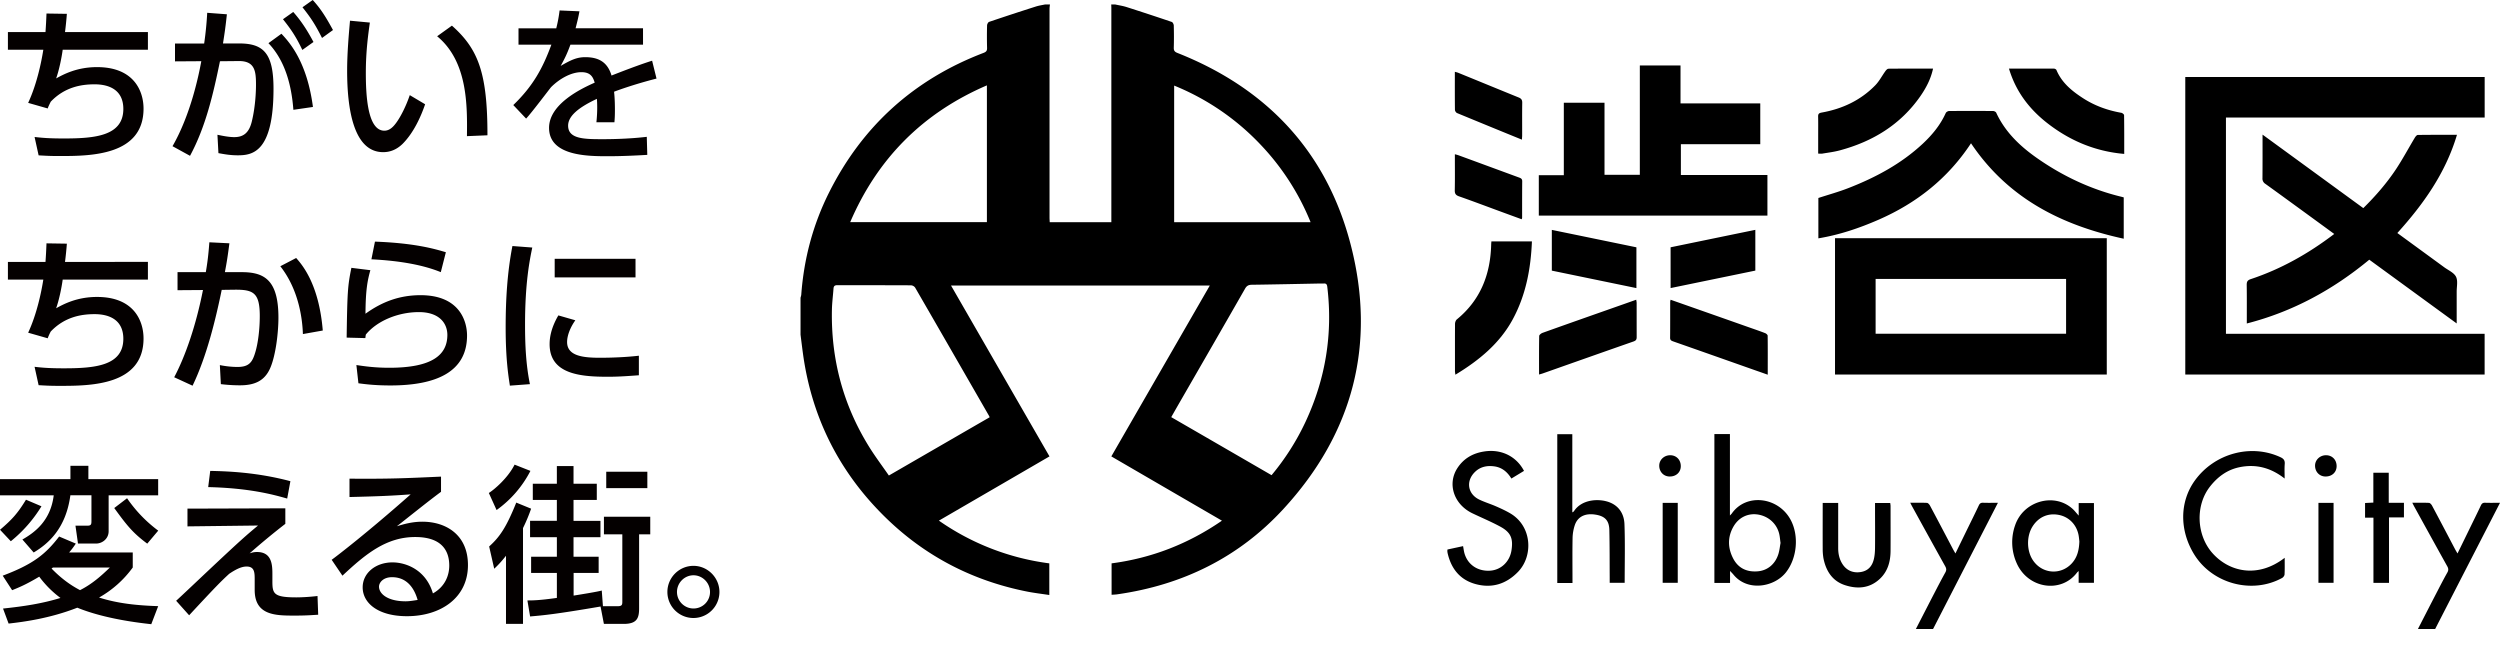
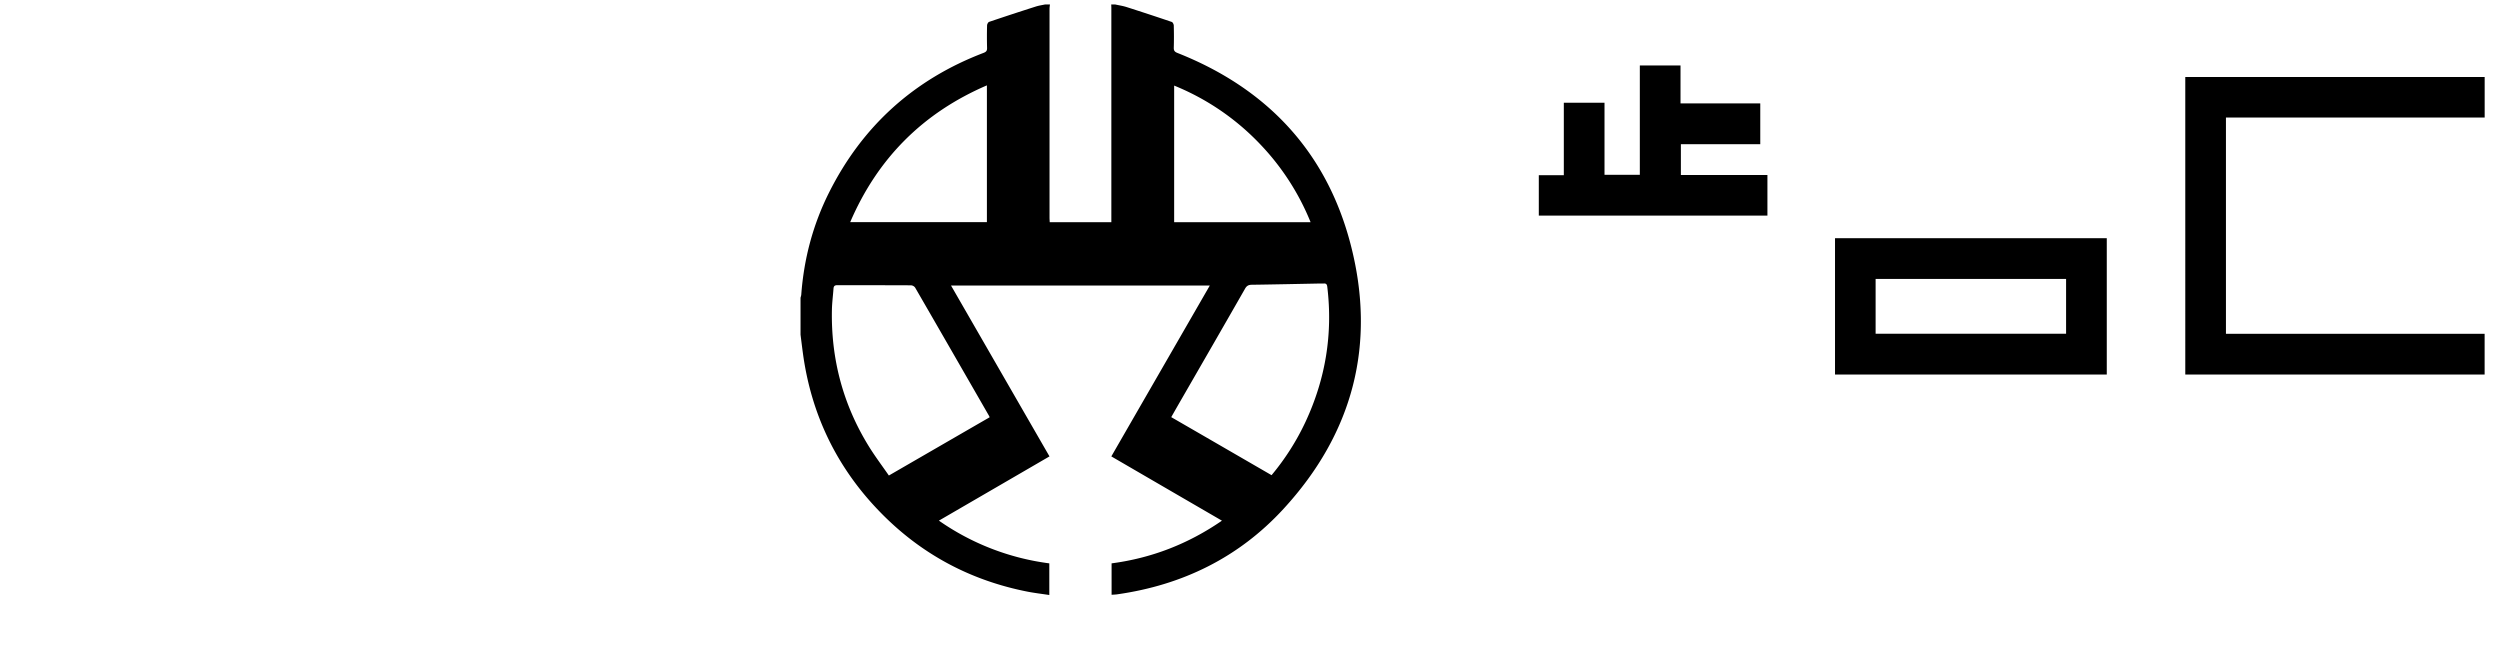
<svg xmlns="http://www.w3.org/2000/svg" width="159" height="41" viewBox="0 0 159 41" fill="none">
-   <path d="M4.134 2.04c.043-.312.098-.86.118-1.16L2.957.86c-.02.493-.032.74-.064 1.18H.503v1.124h2.252c-.13.826-.417 2.199-.964 3.379l1.243.355c.044-.119.064-.17.193-.43.89-.935 1.95-1.105 2.787-1.105.941 0 1.83.363 1.83 1.566 0 1.728-1.83 1.878-3.79 1.878-.965 0-1.403-.043-1.855-.095l.257 1.169c.385.02.653.043 1.338.043 1.96 0 5.335-.02 5.335-3.015 0-1.093-.59-2.64-2.957-2.64-1.287 0-2.133.462-2.602.719.193-.537.354-1.342.417-1.824h5.42V2.04H4.135ZM12.084 9.913c1.007-1.867 1.48-3.95 1.906-6.018l1.188-.012c1.051-.011 1.103.667 1.103 1.523 0 .205-.011 1.287-.268 2.329-.181.741-.558.986-1.114.986-.365 0-.803-.095-1.07-.15l.063 1.169c.31.054.708.138 1.232.138.933 0 2.271-.193 2.271-4.238 0-2.233-.622-2.876-2.173-2.876h-1.04c.118-.75.162-1.062.248-1.855L13.178.814a21.321 21.321 0 0 1-.193 1.953H11.13v1.136l1.673-.011c-.15.816-.654 3.358-1.831 5.406l1.114.612-.003.003Zm5.913-8.69c.547.687.835 1.125 1.232 1.953l.708-.505c-.322-.6-.697-1.243-1.287-1.91l-.653.462Zm1.906 5.58c-.375-2.853-1.469-4.088-2.004-4.657l-.826.6c1.07 1.126 1.468 2.683 1.586 4.238l1.244-.181ZM19.238.462c.567.718.814 1.105 1.243 1.953l.697-.505C20.706 1.05 20.406.568 19.89 0l-.653.462ZM22.26 1.32c-.087.966-.182 2.123-.182 3.176 0 2.403.397 5.181 2.292 5.181.397 0 .826-.13 1.232-.525.708-.707 1.168-1.737 1.436-2.521l-.976-.58c-.247.73-.59 1.384-.846 1.736-.193.269-.429.525-.771.525-1.083 0-1.178-2.296-1.178-3.69 0-1.393.161-2.5.256-3.187l-1.264-.119v.003Zm8.742 7.284c0-3.938-.567-5.473-2.26-6.973l-.94.675c1.96 1.61 1.916 4.451 1.896 6.353l1.307-.055h-.003ZM36.606 1.804c.118-.462.172-.675.247-1.085L35.59.664a8.97 8.97 0 0 1-.212 1.137h-2.401v1.041h2.09c-.559 1.523-1.178 2.64-2.422 3.84l.815.86c.288-.289 1.543-1.953 1.586-1.997.547-.548 1.287-.955 1.93-.955.59 0 .739.312.846.667-.901.398-2.902 1.373-2.902 2.876 0 1.803 2.496 1.803 3.77 1.803.836 0 1.737-.043 2.477-.086l-.032-1.148c-1.252.15-2.55.15-2.775.15-1.178 0-2.228 0-2.228-.86 0-.632.708-1.18 1.83-1.705.02.248.044.793-.031 1.491h1.146c.02-.225.031-.438.031-.784 0-.162 0-.698-.054-1.16.138-.055 1.189-.45 2.7-.837l-.28-1.136c-.857.268-2.09.75-2.581.943-.248-.825-.784-1.168-1.673-1.168-.547 0-.933.193-1.563.556.256-.461.406-.761.622-1.353h4.617V1.798H36.61l-.003.006ZM4.134 16.657c.043-.312.098-.86.118-1.16l-1.295-.02c-.02.493-.032.741-.064 1.18H.503v1.125h2.252c-.13.825-.417 2.198-.964 3.378l1.243.355a3.3 3.3 0 0 1 .193-.43c.89-.935 1.95-1.105 2.787-1.105.941 0 1.83.363 1.83 1.567 0 1.728-1.83 1.878-3.79 1.878-.965 0-1.403-.044-1.855-.096l.257 1.169c.385.02.653.043 1.338.043 1.96 0 5.335-.02 5.335-3.015 0-1.093-.59-2.64-2.957-2.64-1.287 0-2.133.462-2.602.719.193-.537.354-1.342.417-1.823h5.42v-1.125H4.135ZM12.247 24.53c.901-1.867 1.468-4.218 1.854-6.094l.814-.011c1.201-.012 1.607.193 1.607 1.673 0 .825-.107 1.728-.288 2.317-.181.611-.386.923-1.126.923-.492 0-.91-.075-1.125-.118l.063 1.211c.161.02.622.075 1.22.075.922 0 1.564-.28 1.918-1.093.366-.837.524-2.317.524-3.208 0-2.392-.89-2.896-2.335-2.896h-1.07c.129-.676.18-1.019.287-1.835l-1.275-.064c-.055.75-.118 1.278-.225 1.898h-1.799v1.149l1.618-.012c-.45 2.285-1.126 4.218-1.83 5.548l1.168.537Zm8.282-3.509c-.247-2.983-1.327-4.194-1.693-4.613l-1.007.525c1.212 1.547 1.405 3.433 1.436 4.313l1.264-.225ZM28.357 16.042c-.717-.213-1.96-.58-4.51-.675l-.225 1.125c1.885.095 3.33.375 4.413.817l.322-1.267Zm-6.01.998c-.237 1.16-.257 1.547-.3 4.432l1.189.031c.011-.075.011-.118.031-.224.697-.86 2.036-1.429 3.374-1.429 1.339 0 1.811.75 1.811 1.449 0 1.255-.933 2.091-3.696 2.091-.965 0-1.638-.107-2.09-.173l.13 1.16c.417.055 1.039.138 2.035.138 2.945 0 4.873-.88 4.873-3.176 0-.891-.46-2.565-2.956-2.565-1.319 0-2.433.407-3.504 1.18.012-1.546.13-2.114.311-2.77l-1.212-.15.003.007ZM32.59 15.645c-.332 1.704-.43 3.444-.43 5.18 0 2.018.173 3.07.268 3.702l1.275-.095c-.256-1.243-.31-2.521-.31-3.796 0-2.672.299-4.12.46-4.893l-1.264-.096v-.002Zm2.688.816v1.18h5.141v-1.18h-5.141Zm.236 3.595c-.492.836-.559 1.471-.559 1.834 0 1.899 1.94 2.072 3.697 2.072.76 0 1.402-.055 1.98-.095v-1.244c-.74.087-1.638.13-2.475.13-1.028 0-2.09-.095-2.09-.998 0-.418.204-.935.524-1.385l-1.083-.312.006-.002ZM4.393 35.141c.173-.205.248-.3.429-.568l-1.06-.45c-.866 1.125-1.649 1.76-3.59 2.49l.6.923c.449-.182.878-.355 1.724-.86a6.46 6.46 0 0 0 1.35 1.353c-1.177.363-2.346.536-3.653.675l.354.955c.953-.107 2.614-.323 4.37-1.01 1.779.73 4.039.975 4.704 1.05l.44-1.148c-1.318-.043-2.55-.162-3.76-.548a6.711 6.711 0 0 0 2.142-1.91v-.955h-4.05v.003Zm2.594.955c-.536.516-1.114 1.041-1.897 1.437-.386-.205-1.04-.58-1.811-1.374l.086-.063h3.622Zm-2.508-6.471v.848H0v1.03h3.417c-.204 1.662-1.264 2.392-1.992 2.81l.717.825c.933-.557 2.047-1.523 2.334-3.638h1.34v1.622c0 .213-.012.311-.257.311h-.76l.161 1.137h1.146c.406 0 .803-.312.803-.782v-2.285h3.15v-1.03H5.621v-.848H4.476h.003Zm-2.827 2.158c-.524.857-.878 1.255-1.65 1.91l.686.73A8.638 8.638 0 0 0 2.637 32.2l-.985-.418Zm8.41 1.965a8.647 8.647 0 0 1-1.981-2.06l-.815.623c.803 1.105 1.177 1.578 2.099 2.265l.696-.825v-.003ZM18.47 30.604c-2.134-.568-3.997-.632-5.1-.655l-.129 1.03c2.634.064 4.126.473 5.024.73l.204-1.105Zm-6.547 1.748v1.126l4.488-.055c-.708.591-1.04.868-3.161 2.864-.366.344-1.874 1.772-2.047 1.922l.826.923c1.713-1.846 2.036-2.167 2.55-2.64.355-.236.74-.461 1.103-.461.516 0 .516.398.516.848v.643c0 1.63 1.338 1.63 2.559 1.63.717 0 1.094-.032 1.48-.055l-.043-1.191c-.343.043-.901.087-1.35.087-1.446 0-1.52-.237-1.52-1.03v-.407c0-.569 0-1.448-.977-1.448-.18 0-.31.031-.472.086a46.572 46.572 0 0 1 2.272-1.878v-.987l-6.224.02v.003ZM28.046 30.313c-2.315.106-3.342.15-5.818.13v1.168c1.788-.044 2.614-.075 3.89-.17-2.764 2.446-4.713 3.938-5.024 4.162l.685 1.01c1.488-1.393 2.795-2.458 4.629-2.458 1.834 0 2.165 1.03 2.165 1.815 0 .6-.248 1.33-1.04 1.771-.449-1.523-1.735-1.973-2.57-1.973-1.071 0-1.897.675-1.897 1.587 0 .998.976 1.835 2.818 1.835 2.122 0 3.878-1.149 3.878-3.252 0-1.93-1.402-2.758-2.902-2.758-.654 0-1.2.162-1.618.289.933-.73 1.949-1.555 2.807-2.19v-.966h-.003Zm-1.488 7.844c-.205.031-.504.086-.76.086-1.135 0-1.693-.473-1.693-.934 0-.249.256-.6.826-.6.91 0 1.402.643 1.63 1.448h-.003ZM36.476 36.44h1.598v-1.03h-1.598v-1.243h1.713v-1.042h-1.713v-1.33h1.48v-1.03h-1.48V29.64h-1.06v1.125h-1.53v1.03h1.53v1.33h-1.704v1.042h1.705v1.243h-1.638v1.03h1.638v1.587c-1.135.161-1.564.161-1.874.161l.172 1.019c.858-.075 1.595-.139 4.48-.632l.213 1.105h1.263c.858 0 .976-.387.976-.998v-4.7h.709v-1.116H38.41v1.116h1.17v4.25c0 .213 0 .323-.3.323h-.933l-.075-.998c-.236.075-1.445.268-1.79.323v-1.437l-.006-.003Zm-3.642-4.474c-.642 1.598-1.059 2.19-1.724 2.79l.322 1.416c.237-.225.44-.43.749-.825v4.333h1.082v-6.093c.225-.462.386-.86.516-1.235l-.942-.386h-.003Zm-1.252.473a6.977 6.977 0 0 0 2.153-2.49l-1.007-.398c-.43.86-1.307 1.598-1.638 1.803l.492 1.085Zm6.975-2.435v1.041h2.614v-1.041h-2.614ZM44.106 35.988c-.91 0-1.66.742-1.66 1.662a1.655 1.655 0 0 0 3.31 0c0-.912-.749-1.662-1.65-1.662Zm0 .6c.567 0 1.051.474 1.051 1.062 0 .589-.472 1.05-1.05 1.05-.58 0-1.051-.473-1.051-1.05 0-.577.472-1.062 1.05-1.062Z" fill="#040000" />
  <path d="M70.942.288c.236.052.475.087.702.159.964.308 1.923.623 2.882.949.063.023.126.153.126.234.012.467.015.937 0 1.407-.005.19.067.266.236.332 5.66 2.239 9.466 6.249 11.006 12.155 1.655 6.338.17 12.027-4.272 16.85-2.839 3.085-6.414 4.833-10.557 5.424-.115.018-.236.02-.368.03V35.83c2.542-.335 4.865-1.232 7.018-2.715-2.355-1.367-4.678-2.718-7.035-4.088 2.084-3.618 4.165-7.224 6.264-10.868h-16.46c2.09 3.627 4.167 7.233 6.263 10.868-2.337 1.359-4.663 2.709-7.033 4.085a15.783 15.783 0 0 0 7.022 2.718v2.013c-.467-.072-.919-.124-1.365-.21-3.584-.701-6.687-2.334-9.26-4.928-2.828-2.847-4.515-6.277-5.05-10.267-.052-.384-.098-.768-.147-1.151v-2.346c.014-.066.04-.13.046-.196.167-2.276.74-4.443 1.759-6.482 2.122-4.244 5.41-7.21 9.837-8.9.164-.064.227-.133.222-.312a26.256 26.256 0 0 1 0-1.431c0-.08.066-.208.132-.23a176.46 176.46 0 0 1 2.954-.97c.195-.064.4-.093.601-.136h.311c-.009.095-.026.188-.026.283V13.85c0 .093.009.185.012.28h3.92V.52c0-.078-.005-.156-.008-.234h.259l.009.003Zm9.929 29.934a15.648 15.648 0 0 0 2.161-3.395c1.273-2.732 1.745-5.594 1.382-8.592-.02-.155-.075-.216-.227-.204-.078.005-.156 0-.233 0-1.445.028-2.89.06-4.339.08-.204.003-.322.06-.429.248-1.356 2.372-2.72 4.735-4.085 7.103-.201.35-.403.701-.61 1.068 2.136 1.234 4.25 2.458 6.382 3.692M62.94 26.538c-.018-.046-.023-.072-.038-.092-1.566-2.72-3.129-5.441-4.7-8.156a.356.356 0 0 0-.266-.144c-1.56-.009-3.12-.003-4.68-.009-.168 0-.234.058-.245.217-.032.45-.092.9-.101 1.35-.063 3.107.697 5.995 2.323 8.643.398.65.858 1.258 1.299 1.896 2.167-1.252 4.286-2.479 6.405-3.702m-.17-21.112c-4.062 1.748-6.944 4.63-8.694 8.698h8.694V5.43Zm20.586 8.701a15.666 15.666 0 0 0-3.175-4.925 15.669 15.669 0 0 0-5.502-3.762v8.687h8.677ZM141.57 7.472V21.23h16.452v2.59h-19.038V4.899h19.041v2.574H141.57ZM116.707 15.148h17.284v8.673h-17.284v-8.673Zm14.696 2.594h-12.114v3.485h12.114v-3.485ZM99.46 6.533h2.587v4.584h2.246V4.164h2.588v2.412h5.072v2.596h-5.049v1.96h5.504v2.581h-14.54v-2.57h1.591v-4.61Z" fill="#000" />
-   <path d="M148.455 14.878a1165.95 1165.95 0 0 0-2.21-1.613c-.723-.525-1.443-1.053-2.168-1.572a.388.388 0 0 1-.184-.364c.008-.903.005-1.806.005-2.767l6.408 4.674c.781-.77 1.486-1.58 2.082-2.478.429-.65.797-1.339 1.197-2.005.044-.072.124-.17.187-.17.812-.012 1.627-.009 2.491-.009-.726 2.435-2.131 4.408-3.792 6.246 1.008.736 2.001 1.46 2.994 2.187.259.187.608.337.737.594.13.257.043.626.043.95v2.019c-1.885-1.373-3.719-2.712-5.559-4.054-2.303 1.904-4.853 3.304-7.789 4.057v-.31c0-.712.005-1.424-.006-2.134-.003-.21.046-.309.265-.38 1.914-.636 3.65-1.613 5.294-2.863M125.356 9.112c-1.477 2.245-3.475 3.814-5.89 4.867-1.224.534-2.479.958-3.818 1.18v-2.567c.648-.211 1.299-.39 1.923-.635 1.731-.675 3.351-1.543 4.722-2.822.598-.56 1.114-1.185 1.456-1.944.029-.063.136-.127.208-.13.935-.008 1.871-.008 2.806 0 .067 0 .17.052.196.107.584 1.266 1.563 2.175 2.68 2.946 1.624 1.122 3.391 1.947 5.314 2.408l.116.032v2.628c-3.967-.86-7.367-2.573-9.713-6.07ZM94.85 15.355h2.58c-.07 1.74-.386 3.405-1.21 4.937-.834 1.549-2.147 2.625-3.658 3.54-.012-.107-.026-.168-.026-.234 0-.998-.003-1.997.003-2.995 0-.098.046-.23.115-.288 1.503-1.23 2.136-2.856 2.185-4.755 0-.06.008-.118.014-.205M127.766 4.362c1.004 0 1.94 0 2.873.003.051 0 .135.046.152.092.34.808.982 1.33 1.687 1.786.743.482 1.56.776 2.433.93.069.01.178.097.181.152.012.805.009 1.61.009 2.464-1.834-.159-3.435-.831-4.86-1.933-1.163-.9-2.029-2.017-2.472-3.497M122.942 4.364c-.146.67-.443 1.226-.803 1.748-1.261 1.812-3.025 2.885-5.121 3.45-.366.099-.746.145-1.12.208-.075.012-.153 0-.262 0V8.62c0-.4.006-.8-.003-1.198-.006-.173.049-.231.225-.263 1.31-.233 2.476-.776 3.411-1.736.256-.263.426-.603.645-.903.046-.067.129-.15.196-.15.935-.01 1.868-.006 2.835-.006M106.25 19.063c1.699.597 3.372 1.185 5.041 1.774.325.115.654.225.976.352.066.026.156.107.156.161.011.814.005 1.627.005 2.481-.253-.09-.469-.167-.688-.242-1.767-.623-3.538-1.25-5.308-1.87-.121-.043-.216-.075-.213-.239.008-.764.003-1.526.006-2.29 0-.032.011-.067.025-.128ZM97.884 23.82c0-.837-.006-1.642.009-2.45 0-.069.123-.167.21-.199 1.456-.522 2.916-1.035 4.375-1.549.522-.184 1.043-.366 1.587-.56.011.084.026.148.026.214 0 .721 0 1.44.002 2.16 0 .154-.043.226-.195.28-1.926.673-3.849 1.354-5.772 2.032-.072.026-.144.043-.242.072ZM111.639 17.21l-5.389 1.111v-2.593c1.791-.37 3.584-.739 5.389-1.11v2.593ZM98.695 14.621c1.814.372 3.59.739 5.381 1.108v2.594l-5.38-1.111v-2.59ZM96.794 8.882a792.434 792.434 0 0 1-4.122-1.69c-.066-.026-.138-.136-.138-.208-.01-.8-.006-1.595-.006-2.418.083.023.147.038.21.061 1.281.522 2.562 1.05 3.843 1.57.167.066.236.15.233.34-.011.695-.003 1.39-.005 2.083 0 .075-.01.15-.015.262ZM92.527 9.809c.106.028.178.046.25.072 1.275.467 2.548.937 3.823 1.405.118.043.213.078.213.242-.008.773-.006 1.546-.006 2.32 0 .023-.011.046-.026.098-.498-.182-.99-.361-1.482-.543-.835-.308-1.67-.623-2.51-.917-.21-.075-.271-.176-.265-.393.014-.669.006-1.335.006-2.005v-.28h-.003ZM121.852 40c.369-.715.734-1.43 1.105-2.146.251-.484.501-.969.766-1.445.084-.15.069-.26-.011-.401-.7-1.255-1.394-2.516-2.087-3.776-.041-.072-.078-.148-.133-.257.377 0 .72-.009 1.062.008.067.003.15.096.19.168.49.917.973 1.837 1.457 2.758.043.084.092.161.164.291l.76-1.558c.245-.499.492-.995.726-1.494.06-.127.129-.179.273-.173.3.011.599.003.944.003l-4.125 8.026h-1.091V40ZM153.782 40c.368-.715.734-1.43 1.105-2.146.251-.484.498-.969.766-1.445.083-.15.069-.26-.012-.401a869.955 869.955 0 0 1-2.087-3.776c-.04-.072-.077-.148-.132-.257.377 0 .72-.009 1.062.008.066.003.15.096.19.168.49.917.973 1.837 1.457 2.758.043.084.092.164.167.291l.76-1.558c.244-.499.489-.995.725-1.494.061-.127.13-.179.274-.173.299.011.598.003.944.003-1.388 2.7-2.758 5.363-4.125 8.026h-1.091l-.003-.003ZM109.035 27.605h.988v5.182c.072-.075.095-.098.115-.121.912-1.316 2.956-1.07 3.745.392.544 1.007.412 2.444-.297 3.344-.745.946-2.444 1.232-3.33.153-.055-.067-.115-.127-.225-.243v.762h-.996v-9.468Zm4.206 6.921c-.029-.207-.04-.38-.078-.548-.147-.663-.682-1.148-1.367-1.255-.636-.095-1.229.19-1.563.794-.36.646-.346 1.321-.02 1.97.316.635.86.903 1.56.851.645-.046 1.146-.467 1.341-1.13.067-.231.09-.474.13-.684M92.062 34.948l.99-.214c.03.162.047.306.084.445.205.733.846 1.168 1.638 1.116.691-.046 1.244-.571 1.356-1.29.118-.758-.04-1.145-.711-1.511-.576-.312-1.186-.566-1.78-.851-1.18-.571-1.608-1.875-.94-2.885.4-.606.981-.935 1.695-1.044 1.068-.168 2.038.291 2.533 1.234-.259.159-.524.318-.803.488-.259-.427-.607-.713-1.097-.776-.457-.06-.88.023-1.223.36-.59.578-.46 1.403.285 1.757.334.16.694.269 1.033.416.317.138.634.283.93.456 1.39.816 1.474 2.703.501 3.715-.745.774-1.655 1.068-2.7.785-.999-.271-1.557-.978-1.785-1.97a.998.998 0 0 1-.017-.13c0-.023.003-.05.008-.098M100.01 37.077h-.967v-9.46h.956v4.974c.054-.04.086-.05.1-.072.51-.794 1.647-.825 2.295-.56.607.248.898.768.921 1.37.046 1.238.014 2.479.014 3.736h-.952v-.314c-.006-1.015 0-2.031-.023-3.046-.015-.606-.283-.878-.876-.973-.647-.106-1.128.116-1.315.652a2.775 2.775 0 0 0-.147.837c-.017.85-.006 1.702-.006 2.553v.306-.003ZM145.306 35.479c0 .378.009.715-.008 1.053-.003.08-.084.188-.159.228-1.903 1.044-4.419.372-5.576-1.48-.961-1.54-.947-3.37.035-4.726 1.249-1.722 3.569-2.348 5.443-1.474.199.093.285.202.268.43-.023.291-.006.583-.006.926-.872-.686-1.816-.935-2.858-.724-.792.159-1.405.614-1.894 1.24-.936 1.2-.855 3.067.146 4.21 1.063 1.211 2.888 1.641 4.606.317M132.205 32.79v-.796h.97v5.071h-.973v-.75c-.063.06-.089.078-.106.104-1.016 1.339-3.118 1.018-3.832-.594a3.245 3.245 0 0 1-.103-2.415c.521-1.54 2.475-2.1 3.644-1.056.133.118.242.263.4.439m.043 1.644c-.011-.095-.023-.25-.051-.404-.13-.672-.616-1.165-1.267-1.287-.671-.127-1.27.133-1.65.722-.4.617-.394 1.56.018 2.17.581.862 1.761.957 2.464.198.348-.378.466-.84.486-1.399ZM115.93 31.987h.979v2.874c0 .363.075.707.273 1.015.265.413.683.583 1.163.505.487-.08.737-.395.838-.845.052-.225.066-.465.069-.698.009-.852 0-1.703 0-2.554v-.294h.968c.005.064.02.13.02.193 0 .947.005 1.893 0 2.84-.003.68-.17 1.312-.685 1.794-.645.605-1.423.657-2.211.4-.809-.262-1.215-.908-1.374-1.719a3.478 3.478 0 0 1-.046-.594c-.005-.964 0-1.924 0-2.92M151.924 31.98h.967v.925h-.95v4.166h-.99v-4.146h-.533v-.934c.167-.009.334-.018.527-.026v-1.899h.979v1.913ZM106.705 31.984h-.959v5.08h.959v-5.08ZM148.415 31.984h-.962v5.08h.962v-5.08ZM106.195 30.306c-.391 0-.676-.306-.667-.707.008-.363.322-.652.708-.646.391.006.67.303.662.71-.009.378-.3.646-.703.643ZM147.906 30.306c-.391 0-.676-.306-.668-.707.009-.363.323-.652.709-.646.391.006.67.303.662.71-.009.378-.302.646-.703.643Z" fill="#000" />
</svg>